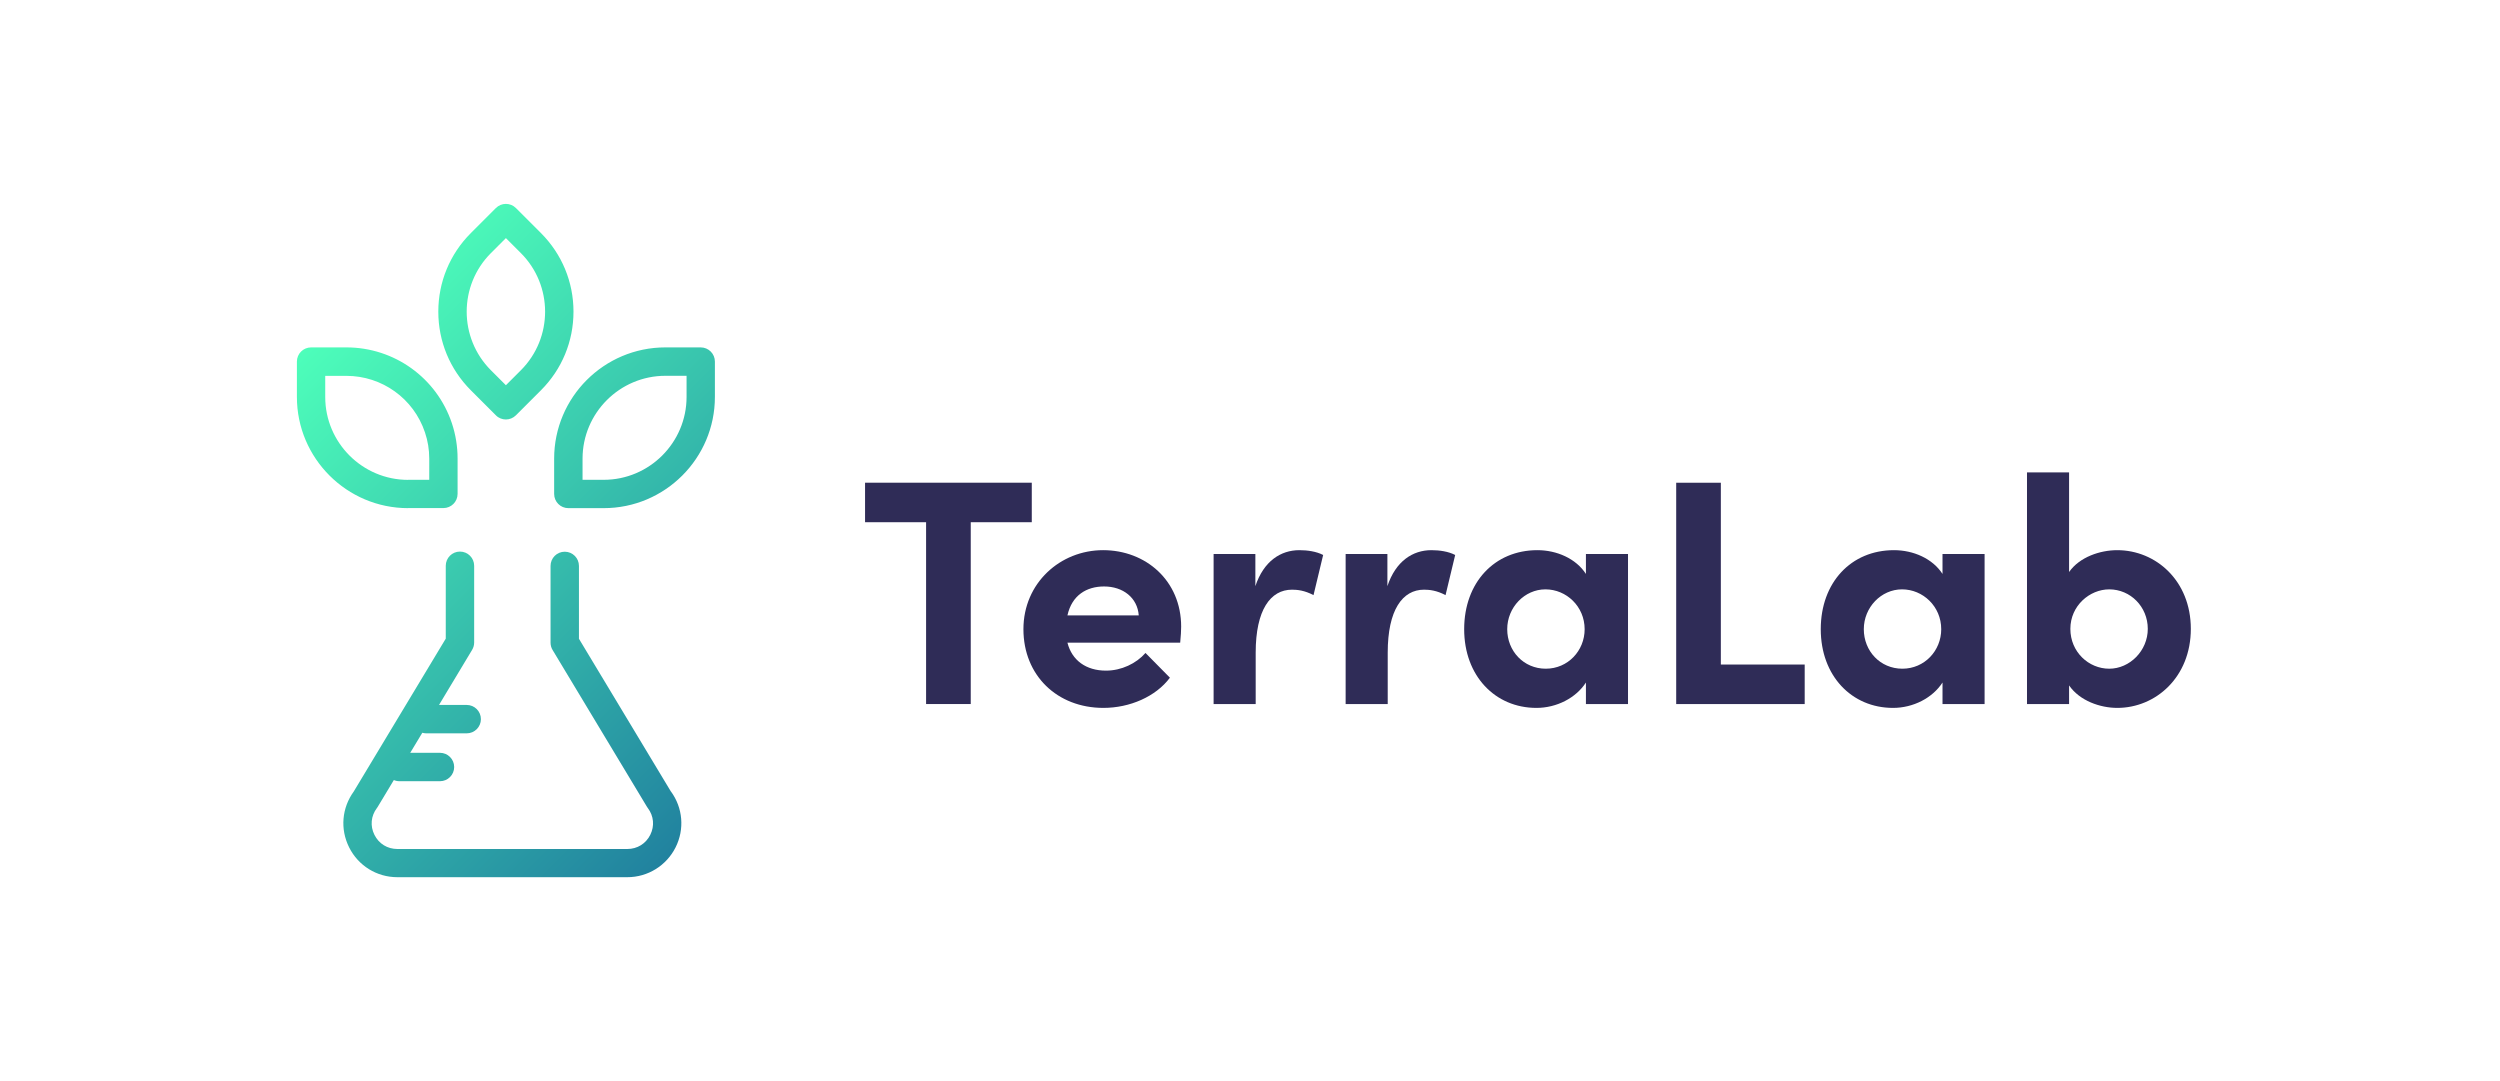
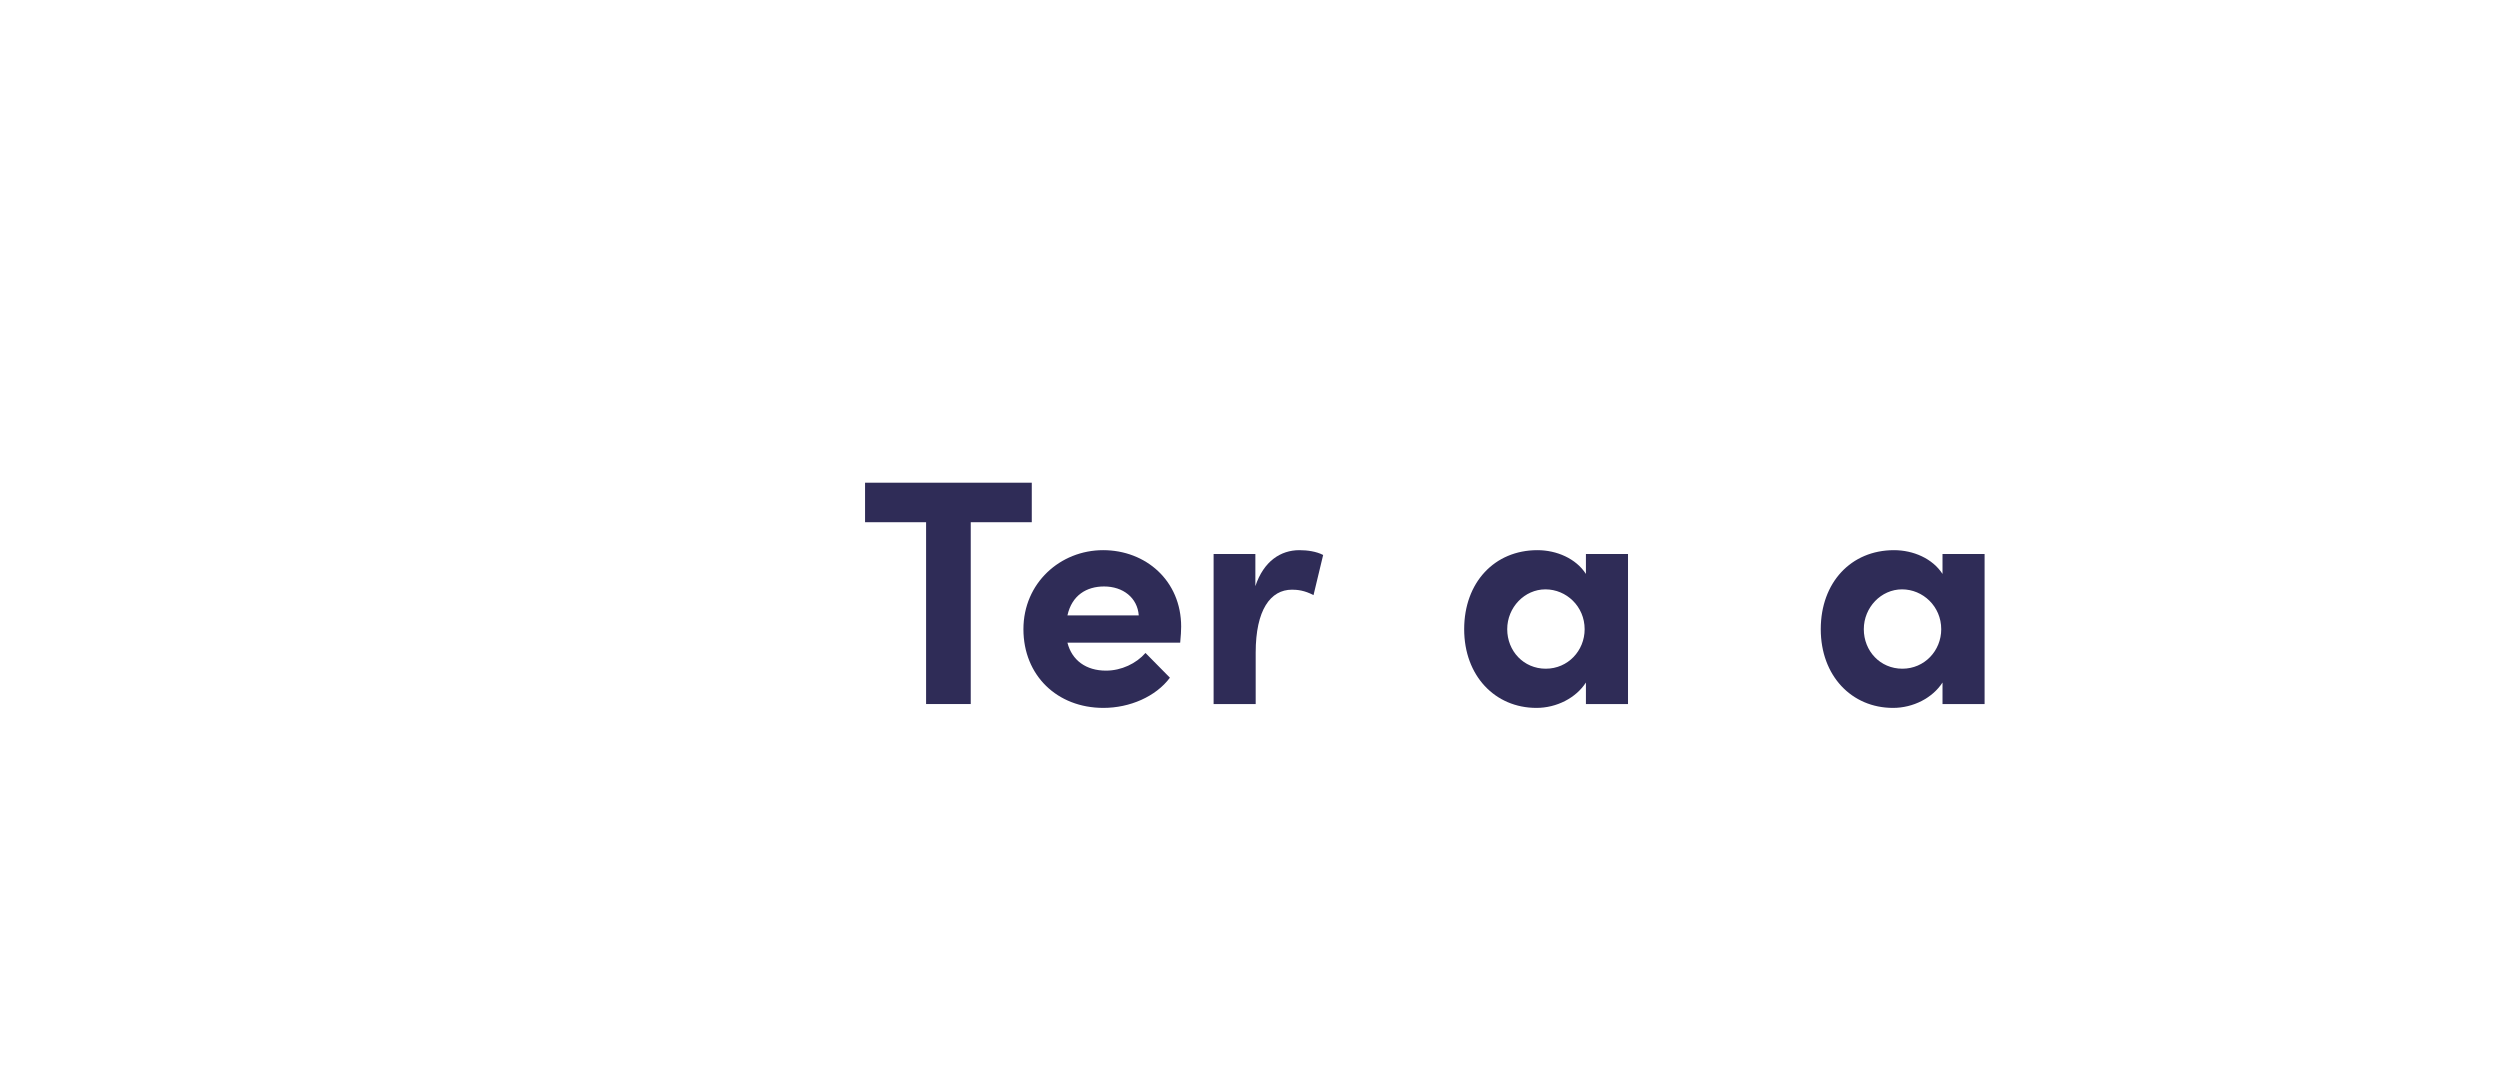
<svg xmlns="http://www.w3.org/2000/svg" id="a" viewBox="0 0 389.11 168.27">
  <defs>
    <style>.c{fill:url(#b);}.d{fill:#2f2c57;}</style>
    <linearGradient id="b" x1="45.23" y1="56.36" x2="113.27" y2="124.4" gradientTransform="matrix(1, 0, 0, 1, 0, 0)" gradientUnits="userSpaceOnUse">
      <stop offset="0" stop-color="#4dfeba" />
      <stop offset="1" stop-color="#21829f" />
    </linearGradient>
  </defs>
  <g>
    <path class="d" d="M160.59,75.13v6.15h-9.5v28.3h-6.95v-28.3h-9.5v-6.15h25.95Z" />
    <path class="d" d="M183.69,100.03h-17.55c.7,2.75,2.9,4.35,6,4.35,2.4,0,4.7-1.1,6.15-2.75l3.8,3.85c-2.2,2.95-6.25,4.7-10.35,4.7-7.2,0-12.45-5.05-12.45-12.25s5.75-12.3,12.4-12.3,12.15,4.75,12.15,11.9c0,.65-.05,1.45-.15,2.5Zm-6.45-4.25c-.2-2.75-2.45-4.5-5.4-4.5-2.7,0-5,1.35-5.7,4.5h11.1Z" />
    <path class="d" d="M205.94,86.38l-1.5,6.25c-1.4-.75-2.55-.85-3.35-.85-3.35,0-5.65,3.15-5.65,9.8v8h-6.55v-23.35h6.5v5c1.3-3.9,3.95-5.6,6.85-5.6,1.25,0,2.65,.2,3.7,.75Z" />
-     <path class="d" d="M226.49,86.38l-1.5,6.25c-1.4-.75-2.55-.85-3.35-.85-3.35,0-5.65,3.15-5.65,9.8v8h-6.55v-23.35h6.5v5c1.3-3.9,3.95-5.6,6.85-5.6,1.25,0,2.65,.2,3.7,.75Z" />
    <path class="d" d="M246.84,86.23h6.55v23.35h-6.55v-3.35c-1.55,2.4-4.55,3.95-7.7,3.95-6.45,0-11.25-5-11.25-12.25s4.7-12.3,11.4-12.3c3,0,6,1.3,7.55,3.7v-3.1Zm-.2,11.7c0-3.55-2.85-6.2-6.1-6.2s-5.95,2.8-5.95,6.2,2.55,6.15,6,6.15,6.05-2.8,6.05-6.15Z" />
-     <path class="d" d="M267.84,103.43h13.05v6.15h-20v-34.45h6.95v28.3Z" />
    <path class="d" d="M302.34,86.23h6.55v23.35h-6.55v-3.35c-1.55,2.4-4.55,3.95-7.7,3.95-6.45,0-11.25-5-11.25-12.25s4.7-12.3,11.4-12.3c3,0,6,1.3,7.55,3.7v-3.1Zm-.2,11.7c0-3.55-2.85-6.2-6.1-6.2s-5.95,2.8-5.95,6.2,2.55,6.15,6,6.15,6.05-2.8,6.05-6.15Z" />
-     <path class="d" d="M340.99,97.88c0,7.5-5.45,12.3-11.45,12.3-2.65,0-5.85-1.1-7.5-3.5v2.9h-6.55v-36.05h6.55v15.5c1.65-2.35,4.85-3.4,7.5-3.4,6,0,11.45,4.75,11.45,12.25Zm-6.7,0c0-3.45-2.7-6.15-6-6.15-3.05,0-6.05,2.55-6.05,6.15s2.85,6.2,6.05,6.2,6-2.8,6-6.2Z" />
  </g>
-   <path class="c" d="M104.43,123.19c1.86,2.55,2.14,5.87,.72,8.7s-4.31,4.64-7.51,4.64H61.85c-3.2,0-6.08-1.78-7.51-4.64s-1.13-6.15,.72-8.7l14.32-23.79v-11.34c0-1.22,.99-2.21,2.21-2.21s2.21,.99,2.21,2.21v11.95c0,.4-.11,.79-.32,1.14l-5.15,8.57h4.31c1.22,0,2.21,.99,2.21,2.21s-.99,2.21-2.21,2.21h-6.31c-.21,0-.41-.04-.6-.09l-1.88,3.12h4.63c1.22,0,2.21,.99,2.21,2.21s-.99,2.21-2.21,2.21h-6.31c-.31,0-.6-.06-.87-.18l-2.51,4.17c-.04,.06-.08,.13-.13,.19-.93,1.23-1.07,2.79-.38,4.17,.69,1.38,2.02,2.2,3.57,2.2h35.79c1.54,0,2.88-.82,3.57-2.2,.69-1.38,.55-2.94-.38-4.17-.04-.06-.09-.12-.13-.19l-14.69-24.41c-.21-.34-.32-.74-.32-1.14v-11.95c0-1.22,.99-2.21,2.21-2.21s2.21,.99,2.21,2.21v11.34l14.32,23.79Zm6.84-66.91v5.5c0,9.54-7.76,17.31-17.31,17.31h-5.5c-1.22,0-2.21-.99-2.21-2.21v-5.5c0-9.54,7.76-17.31,17.31-17.31h5.5c1.22,0,2.21,.99,2.21,2.21Zm-4.41,2.21h-3.29c-7.11,0-12.9,5.79-12.9,12.9v3.29h3.29c7.11,0,12.9-5.79,12.9-12.9v-3.29Zm-33.57,2.26c-3.27-3.27-5.07-7.62-5.07-12.24s1.8-8.97,5.07-12.24l3.89-3.89c.86-.86,2.26-.86,3.12,0l3.89,3.89c3.27,3.27,5.07,7.62,5.07,12.24s-1.8,8.97-5.07,12.24l-3.89,3.89c-.43,.43-1,.65-1.56,.65s-1.13-.21-1.56-.65l-3.89-3.89Zm3.12-3.12l2.33,2.33,2.33-2.33c5.03-5.03,5.03-13.21,0-18.24l-2.33-2.33-2.33,2.33c-5.03,5.03-5.03,13.21,0,18.24Zm-12.89,21.46c-9.54,0-17.31-7.76-17.31-17.31v-5.5c0-1.22,.99-2.21,2.21-2.21h5.5c7.45,0,14.05,4.74,16.41,11.8h0c.59,1.77,.89,3.62,.89,5.5v5.5c0,1.22-.99,2.21-2.21,2.21h-5.5Zm0-4.41h3.29v-3.29c0-1.4-.22-2.78-.67-4.1-1.76-5.26-6.68-8.79-12.23-8.79h-3.29v3.29c0,7.11,5.79,12.9,12.9,12.9Z" />
</svg>